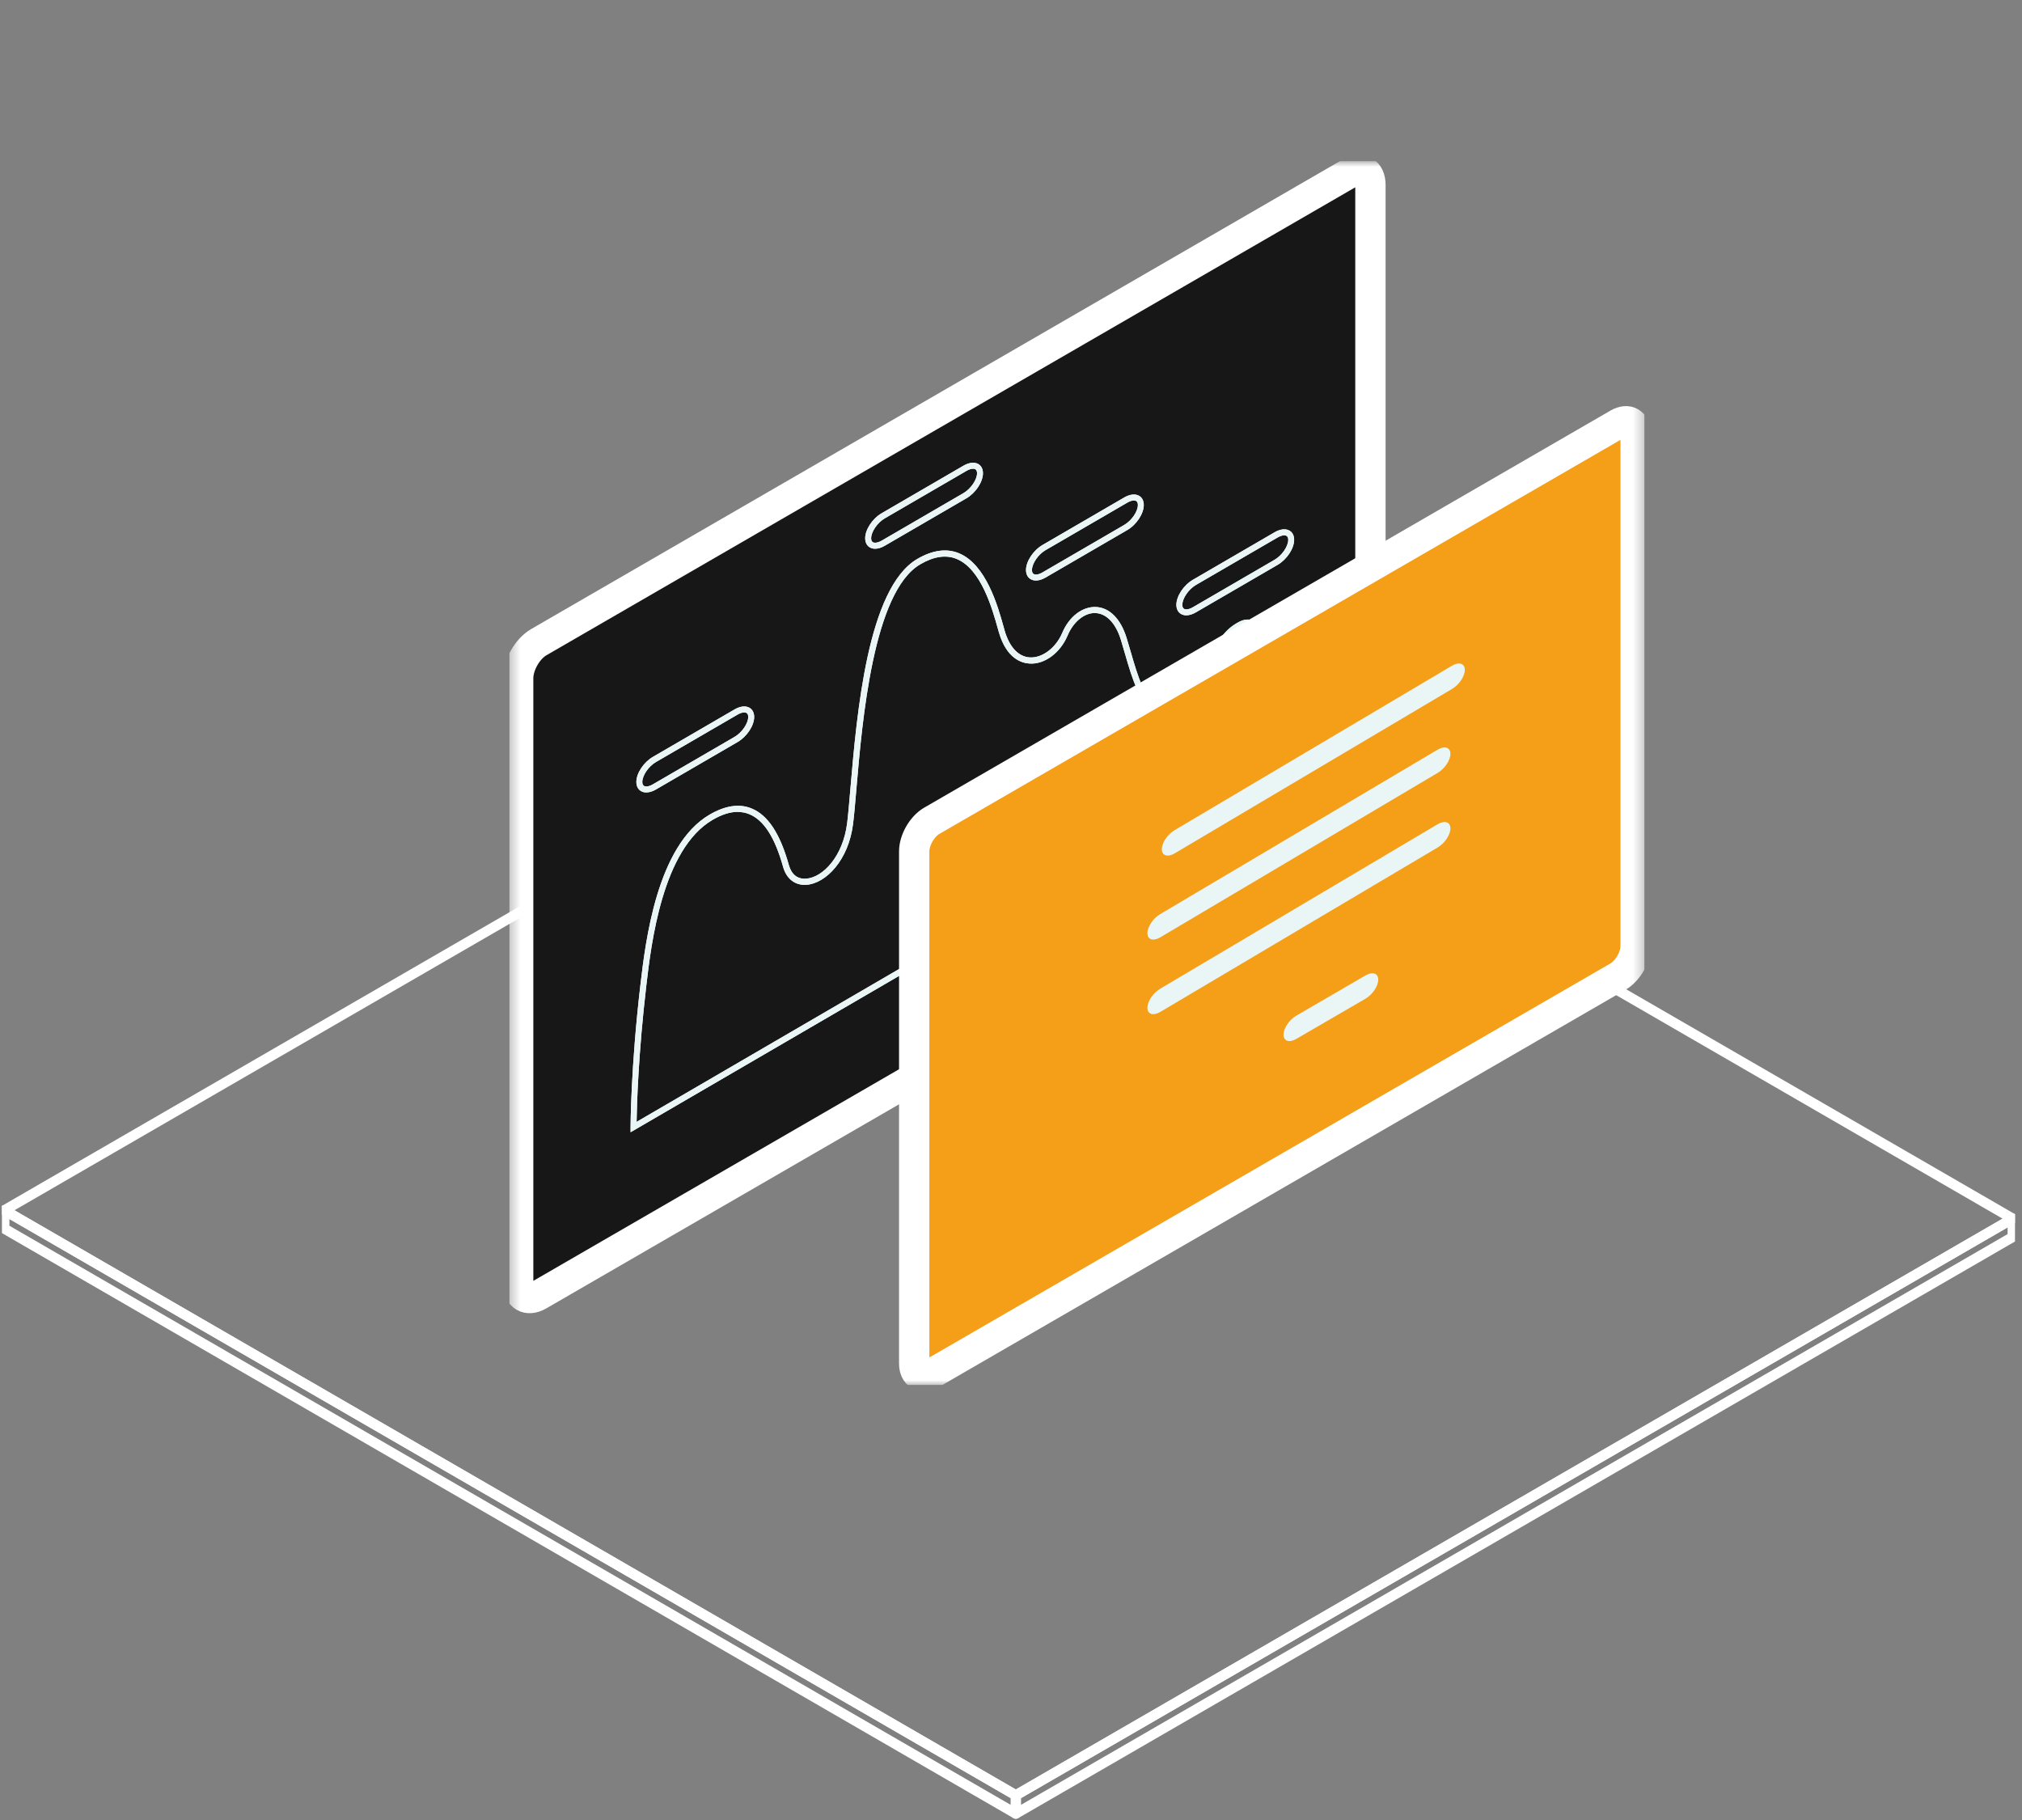
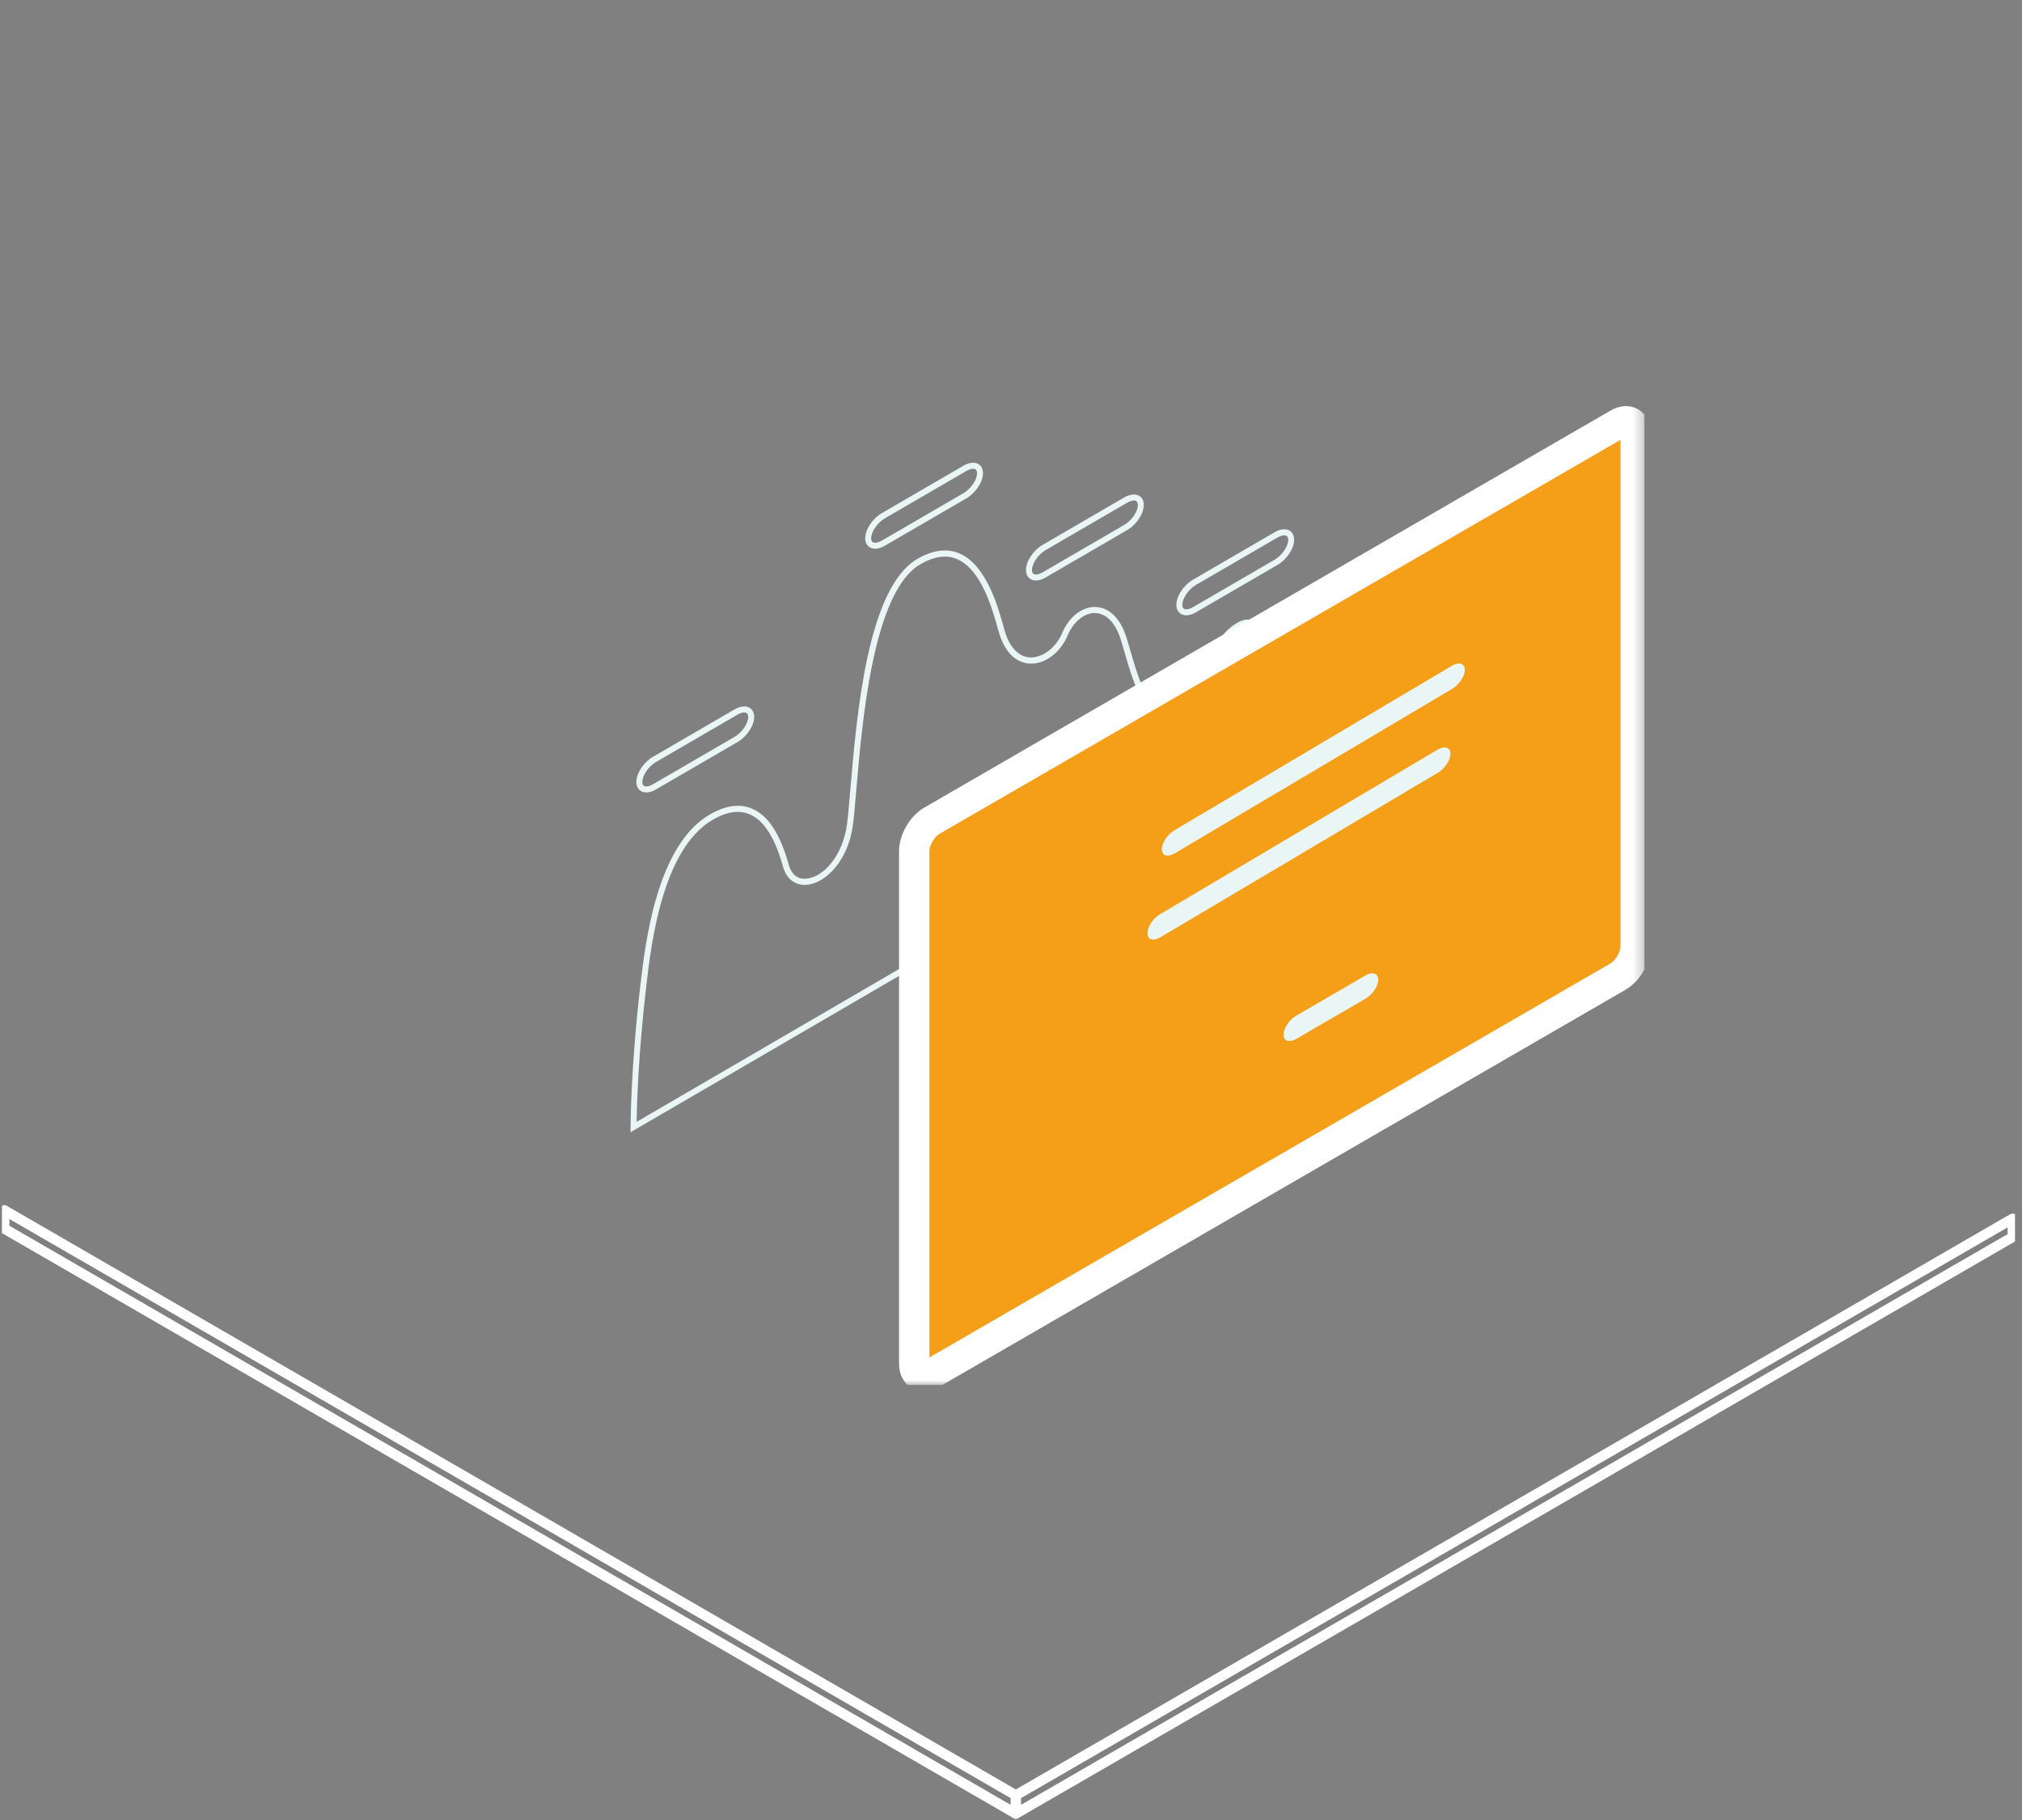
<svg xmlns="http://www.w3.org/2000/svg" width="200" height="180" viewBox="0 0 200 180" fill="none">
  <rect x="0" y="0" width="200" height="180" fill="#808080" stroke="none" />
  <g clip-path="url(#clip0_1905_6506)">
-     <path d="M99.027 62.663L199.077 120.525L100.479 177.557L0.435 119.696L99.027 62.663Z" stroke="white" stroke-linecap="round" stroke-linejoin="round" />
    <path d="M100.478 177.557V179.375L199.075 122.343V120.525L100.478 177.557Z" stroke="white" stroke-linecap="round" stroke-linejoin="round" />
    <path d="M0.433 119.696L0.429 121.514L100.478 179.375V177.557L0.433 119.696Z" stroke="white" stroke-linecap="round" stroke-linejoin="round" />
    <g clip-path="url(#clip1_1905_6506)">
      <mask id="mask0_1905_6506" style="mask-type:luminance" maskUnits="userSpaceOnUse" x="50" y="15" width="113" height="122">
        <path d="M162.67 15.929H50.369V136.991H162.67V15.929Z" fill="white" />
      </mask>
      <g mask="url(#mask0_1905_6506)">
-         <path d="M133.518 17.101L53.293 63.51C52.167 64.164 51.253 65.763 51.253 67.077V126.909C51.253 128.223 52.167 128.752 53.293 128.098L133.513 81.689C134.639 81.035 135.552 79.436 135.552 78.122V18.289C135.552 16.976 134.639 16.447 133.513 17.101H133.518Z" fill="#171717" stroke="white" stroke-width="3" stroke-linecap="round" stroke-linejoin="round" />
-         <path d="M62.371 111.983V111.465C62.371 111.406 62.383 105.574 63.356 97.305C63.839 93.204 64.965 83.609 70.194 80.565C71.738 79.668 73.135 79.459 74.344 79.959C75.959 80.619 77.162 82.45 78.028 85.559C78.288 86.492 78.889 86.962 79.738 86.902C81.412 86.777 83.387 84.685 83.794 81.403C83.9 80.535 84 79.346 84.118 77.973C84.755 70.554 85.822 58.136 90.738 55.277C92.241 54.403 93.621 54.213 94.841 54.712C97.535 55.818 98.696 59.949 99.251 61.935L99.368 62.357C99.846 64.009 100.736 64.955 101.868 65.02C103.106 65.085 104.444 64.069 105.069 62.594C105.753 60.966 107.073 59.973 108.417 60.032C109.756 60.098 110.858 61.215 111.436 63.1C111.571 63.546 111.707 63.998 111.837 64.449C112.55 66.91 113.228 69.235 114.619 69.793C115.291 70.061 116.11 69.9 117.13 69.3C118.822 68.301 119.271 66.922 119.742 65.46C120.219 63.986 120.715 62.464 122.571 61.495C123.155 61.192 123.733 61.198 124.246 61.507C126.309 62.773 127.046 68.872 127.046 74.157V74.329L126.899 74.412L62.377 111.976L62.371 111.983ZM72.988 80.292C72.228 80.292 71.391 80.553 70.489 81.082C65.513 83.977 64.411 93.37 63.939 97.383C63.137 104.207 62.99 109.355 62.967 110.954L126.45 73.99C126.433 67.737 125.424 62.933 123.933 62.024C123.597 61.816 123.238 61.822 122.837 62.03C121.198 62.886 120.761 64.229 120.296 65.65C119.807 67.148 119.306 68.7 117.419 69.817C116.24 70.513 115.25 70.691 114.395 70.346C112.738 69.68 112.019 67.225 111.265 64.622C111.135 64.176 111.005 63.724 110.87 63.284C110.369 61.655 109.461 60.692 108.382 60.633C107.309 60.567 106.183 61.465 105.605 62.838C104.88 64.568 103.324 65.727 101.833 65.626C101.025 65.579 99.551 65.115 98.802 62.535L98.679 62.107C98.148 60.211 97.046 56.269 94.617 55.277C93.574 54.849 92.365 55.027 91.033 55.806C86.382 58.511 85.291 71.214 84.707 78.039C84.59 79.418 84.489 80.613 84.377 81.493C83.935 85.071 81.695 87.366 79.779 87.508C78.665 87.592 77.793 86.932 77.457 85.731C76.643 82.818 75.552 81.112 74.114 80.523C73.76 80.375 73.383 80.303 72.982 80.303L72.988 80.292ZM63.927 78.377C63.733 78.377 63.562 78.336 63.409 78.247C63.108 78.074 62.943 77.753 62.943 77.337C62.943 76.481 63.662 75.393 64.582 74.858L72.664 70.162C73.218 69.841 73.754 69.781 74.132 70.001C74.432 70.174 74.597 70.501 74.597 70.911C74.597 71.767 73.878 72.855 72.959 73.39L64.876 78.086C64.54 78.282 64.216 78.377 63.927 78.377ZM64.876 75.37C64.151 75.791 63.532 76.695 63.532 77.337C63.532 77.533 63.591 77.664 63.703 77.73C63.851 77.813 64.157 77.819 64.582 77.569L72.664 72.873C73.389 72.451 74.008 71.547 74.008 70.905C74.008 70.709 73.949 70.578 73.837 70.513C73.69 70.43 73.383 70.424 72.959 70.673L64.876 75.37ZM117.343 60.859C117.148 60.859 116.977 60.817 116.824 60.728C116.523 60.556 116.358 60.234 116.358 59.818C116.358 58.962 117.077 57.874 117.997 57.34L126.079 52.643C126.633 52.322 127.169 52.263 127.547 52.483C127.847 52.655 128.007 52.976 128.007 53.392C128.007 54.248 127.287 55.336 126.368 55.871L118.286 60.567C117.95 60.764 117.625 60.859 117.337 60.859H117.343ZM127.028 52.946C126.863 52.946 126.645 53.006 126.374 53.16L118.292 57.857C117.567 58.279 116.948 59.182 116.948 59.824C116.948 60.02 117.007 60.151 117.119 60.217C117.266 60.3 117.572 60.306 117.997 60.056L126.079 55.36C126.804 54.938 127.423 54.034 127.423 53.392C127.423 53.196 127.364 53.065 127.252 53C127.199 52.97 127.123 52.946 127.028 52.946ZM102.469 57.417C102.275 57.417 102.104 57.375 101.951 57.286C101.65 57.114 101.485 56.793 101.485 56.377C101.485 55.52 102.204 54.433 103.124 53.898L111.206 49.201C111.76 48.88 112.296 48.821 112.674 49.041C112.974 49.213 113.133 49.534 113.133 49.95C113.133 50.806 112.414 51.9 111.495 52.429L103.413 57.126C103.077 57.322 102.752 57.417 102.463 57.417H102.469ZM103.418 54.409C102.693 54.831 102.074 55.734 102.074 56.377C102.074 56.573 102.133 56.703 102.245 56.769C102.393 56.858 102.699 56.858 103.124 56.608L111.206 51.912C111.931 51.49 112.55 50.586 112.55 49.944C112.55 49.748 112.491 49.617 112.385 49.552C112.237 49.469 111.931 49.463 111.506 49.713L103.424 54.409H103.418ZM86.558 54.272C86.364 54.272 86.193 54.23 86.04 54.141C85.739 53.969 85.574 53.648 85.574 53.232C85.574 52.376 86.293 51.282 87.213 50.753L95.295 46.057C95.849 45.736 96.386 45.676 96.763 45.896C97.064 46.069 97.223 46.389 97.223 46.806C97.223 47.662 96.504 48.75 95.584 49.285L87.502 53.981C87.166 54.177 86.841 54.272 86.553 54.272H86.558ZM87.508 51.264C86.782 51.686 86.164 52.59 86.164 53.232C86.164 53.428 86.222 53.559 86.335 53.624C86.482 53.707 86.788 53.707 87.213 53.464L95.295 48.767C96.02 48.345 96.639 47.442 96.639 46.8C96.639 46.603 96.58 46.473 96.468 46.407C96.321 46.324 96.014 46.318 95.59 46.568L87.508 51.264Z" fill="#EAF5F6" />
        <path d="M62.371 111.983V111.465C62.371 111.406 62.383 105.574 63.356 97.305C63.839 93.204 64.965 83.609 70.194 80.565C71.738 79.667 73.135 79.459 74.344 79.959C75.959 80.618 77.162 82.449 78.028 85.559C78.288 86.492 78.889 86.962 79.738 86.902C81.412 86.777 83.387 84.685 83.794 81.403C83.9 80.535 84 79.346 84.118 77.973C84.755 70.554 85.822 58.136 90.738 55.277C92.241 54.403 93.621 54.212 94.841 54.712C97.535 55.818 98.696 59.949 99.251 61.935L99.368 62.357C99.846 64.009 100.736 64.954 101.868 65.02C103.106 65.085 104.444 64.069 105.069 62.594C105.753 60.972 107.062 59.973 108.417 60.032C109.756 60.098 110.858 61.215 111.436 63.1C111.571 63.546 111.707 63.997 111.837 64.449C112.55 66.91 113.228 69.235 114.619 69.793C115.291 70.061 116.11 69.9 117.13 69.3C118.822 68.301 119.271 66.922 119.742 65.46C120.219 63.986 120.715 62.464 122.571 61.495C123.155 61.191 123.733 61.197 124.246 61.507C126.309 62.773 127.046 68.872 127.046 74.157V74.329L126.899 74.412L62.377 111.976L62.371 111.983ZM72.988 80.292C72.228 80.292 71.391 80.553 70.489 81.082C65.513 83.977 64.411 93.37 63.939 97.382C63.137 104.207 62.99 109.355 62.967 110.954L126.45 73.99C126.433 67.737 125.424 62.933 123.933 62.024C123.597 61.816 123.238 61.822 122.837 62.03C121.198 62.886 120.761 64.229 120.296 65.65C119.807 67.148 119.306 68.7 117.419 69.817C116.24 70.513 115.25 70.691 114.395 70.346C112.738 69.68 112.019 67.225 111.265 64.622C111.135 64.176 111.005 63.724 110.87 63.284C110.369 61.655 109.461 60.692 108.382 60.633C107.309 60.567 106.183 61.465 105.605 62.838C104.88 64.568 103.324 65.727 101.833 65.626C101.025 65.579 99.551 65.115 98.802 62.535L98.679 62.107C98.148 60.211 97.046 56.269 94.617 55.277C93.574 54.849 92.365 55.027 91.033 55.806C86.382 58.511 85.291 71.214 84.707 78.039C84.59 79.418 84.489 80.613 84.377 81.492C83.935 85.071 81.695 87.365 79.779 87.508C78.653 87.592 77.793 86.926 77.457 85.731C76.643 82.818 75.552 81.112 74.114 80.523C73.76 80.375 73.383 80.303 72.982 80.303L72.988 80.292Z" fill="#EAF5F6" />
        <path d="M63.928 78.371C63.733 78.371 63.562 78.33 63.409 78.241C63.108 78.068 62.943 77.747 62.943 77.331C62.943 76.475 63.663 75.387 64.582 74.852L72.664 70.156C73.218 69.835 73.755 69.775 74.132 69.996C74.433 70.168 74.598 70.495 74.598 70.905C74.598 71.761 73.879 72.849 72.959 73.384L64.877 78.08C64.541 78.276 64.217 78.371 63.928 78.371ZM73.613 70.459C73.448 70.459 73.23 70.519 72.959 70.673L64.877 75.369C64.152 75.791 63.533 76.695 63.533 77.337C63.533 77.533 63.592 77.664 63.704 77.729C63.851 77.813 64.158 77.819 64.582 77.569L72.664 72.873C73.389 72.451 74.008 71.547 74.008 70.905C74.008 70.709 73.949 70.578 73.837 70.513C73.784 70.483 73.708 70.459 73.613 70.459Z" fill="#EAF5F6" />
        <path d="M86.564 54.272C86.37 54.272 86.199 54.23 86.046 54.141C85.745 53.969 85.58 53.648 85.58 53.232C85.58 52.376 86.299 51.282 87.219 50.753L95.301 46.057C95.855 45.736 96.392 45.676 96.769 45.896C97.07 46.069 97.229 46.389 97.229 46.806C97.229 47.662 96.51 48.75 95.59 49.285L87.508 53.981C87.172 54.177 86.848 54.272 86.559 54.272H86.564ZM96.25 46.36C96.085 46.36 95.867 46.419 95.596 46.574L87.514 51.27C86.789 51.692 86.17 52.596 86.17 53.238C86.17 53.434 86.228 53.565 86.341 53.63C86.488 53.713 86.794 53.713 87.219 53.469L95.301 48.773C96.026 48.351 96.645 47.448 96.645 46.806C96.645 46.609 96.586 46.479 96.474 46.413C96.421 46.384 96.344 46.36 96.25 46.36Z" fill="#EAF5F6" />
        <path d="M102.469 57.411C102.274 57.411 102.103 57.369 101.95 57.28C101.649 57.108 101.484 56.786 101.484 56.37C101.484 55.514 102.204 54.427 103.123 53.892L111.205 49.195C111.759 48.874 112.296 48.815 112.673 49.035C112.974 49.207 113.133 49.528 113.133 49.944C113.133 50.8 112.414 51.894 111.494 52.423L103.412 57.12C103.076 57.316 102.752 57.411 102.463 57.411H102.469ZM112.154 49.498C111.989 49.498 111.771 49.558 111.5 49.712L103.418 54.409C102.693 54.831 102.074 55.734 102.074 56.376C102.074 56.573 102.133 56.703 102.245 56.769C102.392 56.858 102.699 56.858 103.123 56.608L111.205 51.912C111.93 51.49 112.549 50.586 112.549 49.944C112.549 49.748 112.49 49.617 112.384 49.552C112.331 49.522 112.255 49.498 112.16 49.498H112.154Z" fill="#EAF5F6" />
        <path d="M117.342 60.853C117.147 60.853 116.976 60.811 116.823 60.722C116.522 60.55 116.357 60.228 116.357 59.812C116.357 58.956 117.077 57.868 117.996 57.334L126.078 52.637C126.632 52.316 127.169 52.257 127.546 52.477C127.847 52.649 128.006 52.97 128.006 53.386C128.006 54.242 127.287 55.33 126.367 55.865L118.285 60.561C117.949 60.758 117.625 60.853 117.336 60.853H117.342ZM127.027 52.94C126.863 52.94 126.644 53 126.373 53.154L118.291 57.851C117.566 58.273 116.947 59.176 116.947 59.818C116.947 60.014 117.006 60.145 117.118 60.211C117.265 60.294 117.572 60.3 117.996 60.05L126.078 55.354C126.803 54.932 127.423 54.028 127.423 53.386C127.423 53.19 127.363 53.059 127.252 52.994C127.199 52.964 127.122 52.94 127.027 52.94Z" fill="#EAF5F6" />
        <path d="M90.426 134.851V84.203C90.426 83.091 91.198 81.742 92.153 81.183L160.058 41.901C161.013 41.348 161.785 41.794 161.785 42.906V93.554C161.785 94.665 161.013 96.015 160.058 96.574L92.153 135.856C91.198 136.409 90.426 135.963 90.426 134.851Z" fill="#F59E17" stroke="white" stroke-width="3" stroke-linecap="round" stroke-linejoin="round" />
        <path d="M136.324 96.888C136.324 96.253 135.759 96.068 135.063 96.473L128.219 100.45C127.523 100.854 126.957 101.698 126.957 102.334C126.957 102.97 127.523 103.154 128.219 102.75L135.063 98.773C135.759 98.369 136.324 97.525 136.324 96.888Z" fill="#EAF5F6" />
-         <path d="M143.464 81.932C143.464 81.296 142.898 81.112 142.202 81.516L114.755 97.787C114.059 98.191 113.493 99.035 113.493 99.671C113.493 100.307 114.059 100.491 114.755 100.087L142.202 83.817C142.898 83.412 143.464 82.568 143.464 81.932Z" fill="#EAF5F6" />
        <path d="M143.464 74.555C143.464 73.919 142.898 73.735 142.202 74.139L114.755 90.409C114.059 90.813 113.493 91.658 113.493 92.294C113.493 92.93 114.059 93.114 114.755 92.71L142.202 76.439C142.898 76.035 143.464 75.191 143.464 74.555Z" fill="#EAF5F6" />
        <path d="M144.889 66.25C144.889 65.614 144.324 65.43 143.628 65.834L116.181 82.105C115.485 82.509 114.919 83.353 114.919 83.989C114.919 84.625 115.485 84.809 116.181 84.405L143.628 68.135C144.324 67.731 144.889 66.886 144.889 66.25Z" fill="#EAF5F6" />
      </g>
    </g>
  </g>
  <defs>
    <clipPath id="clip0_1905_6506">
      <rect width="199.115" height="180" fill="white" transform="translate(0.192)" />
    </clipPath>
    <clipPath id="clip1_1905_6506">
      <rect width="112.301" height="121.062" fill="white" transform="translate(50.369 15.929)" />
    </clipPath>
  </defs>
</svg>